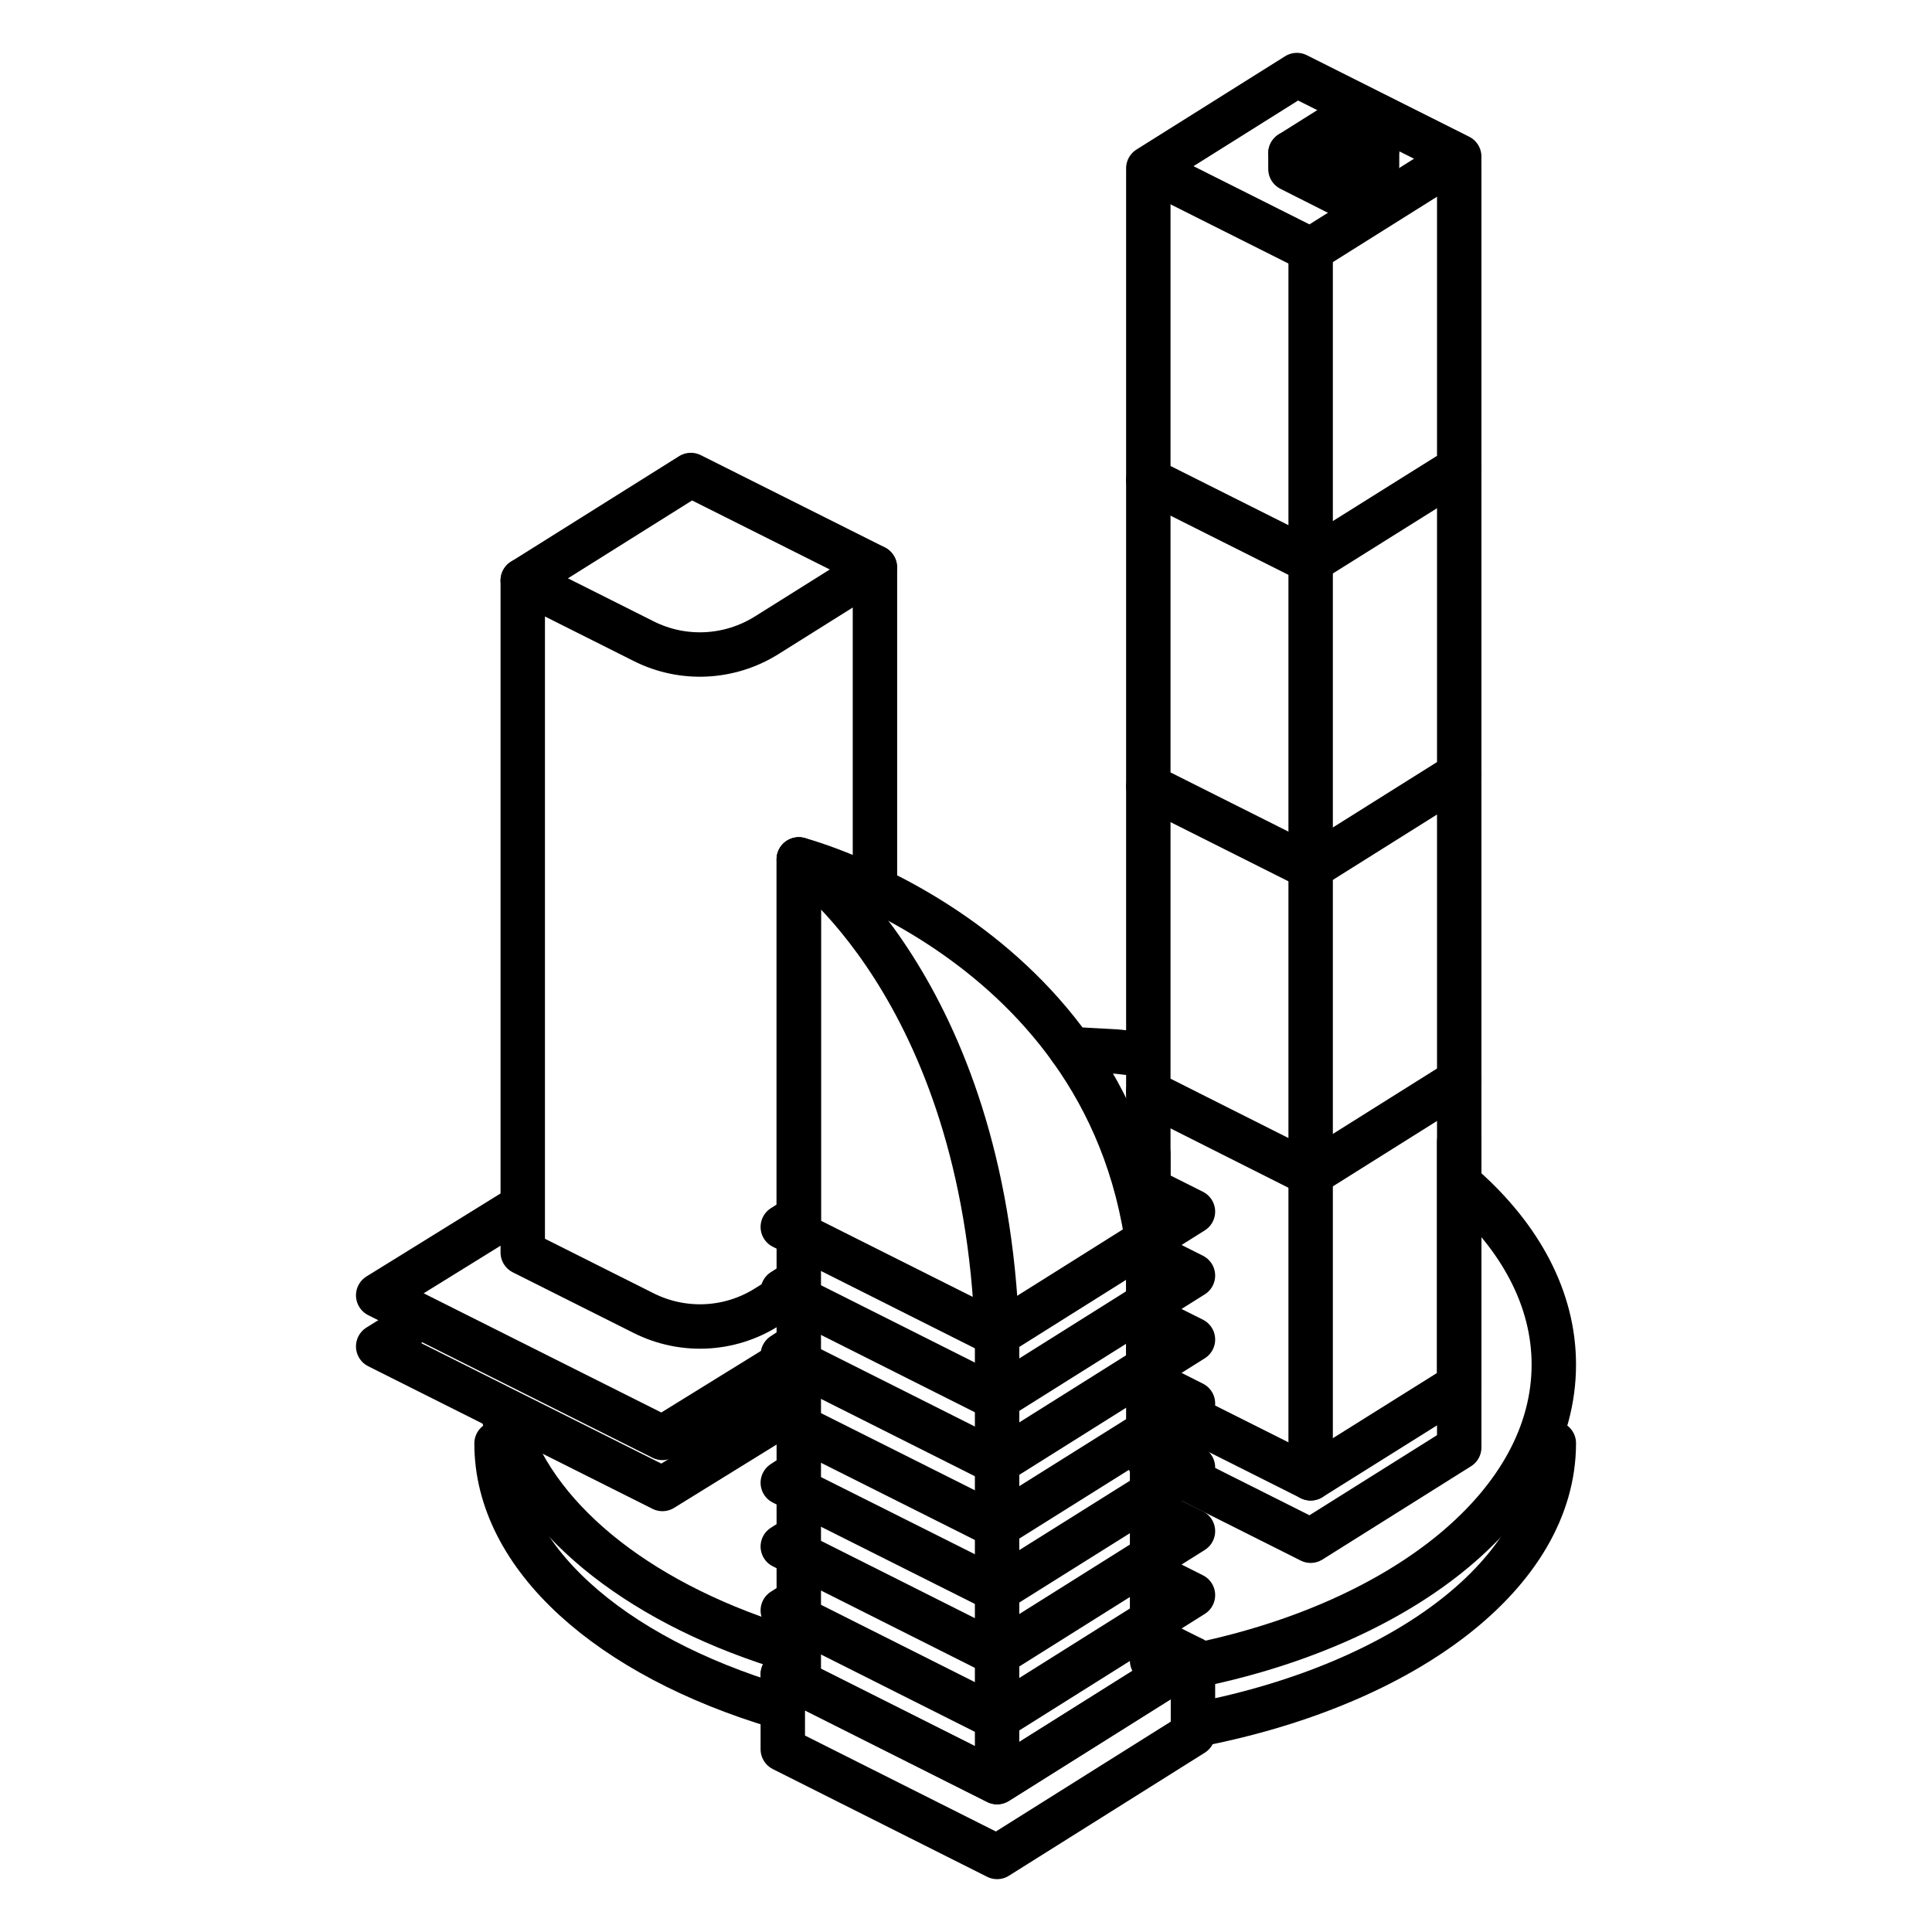
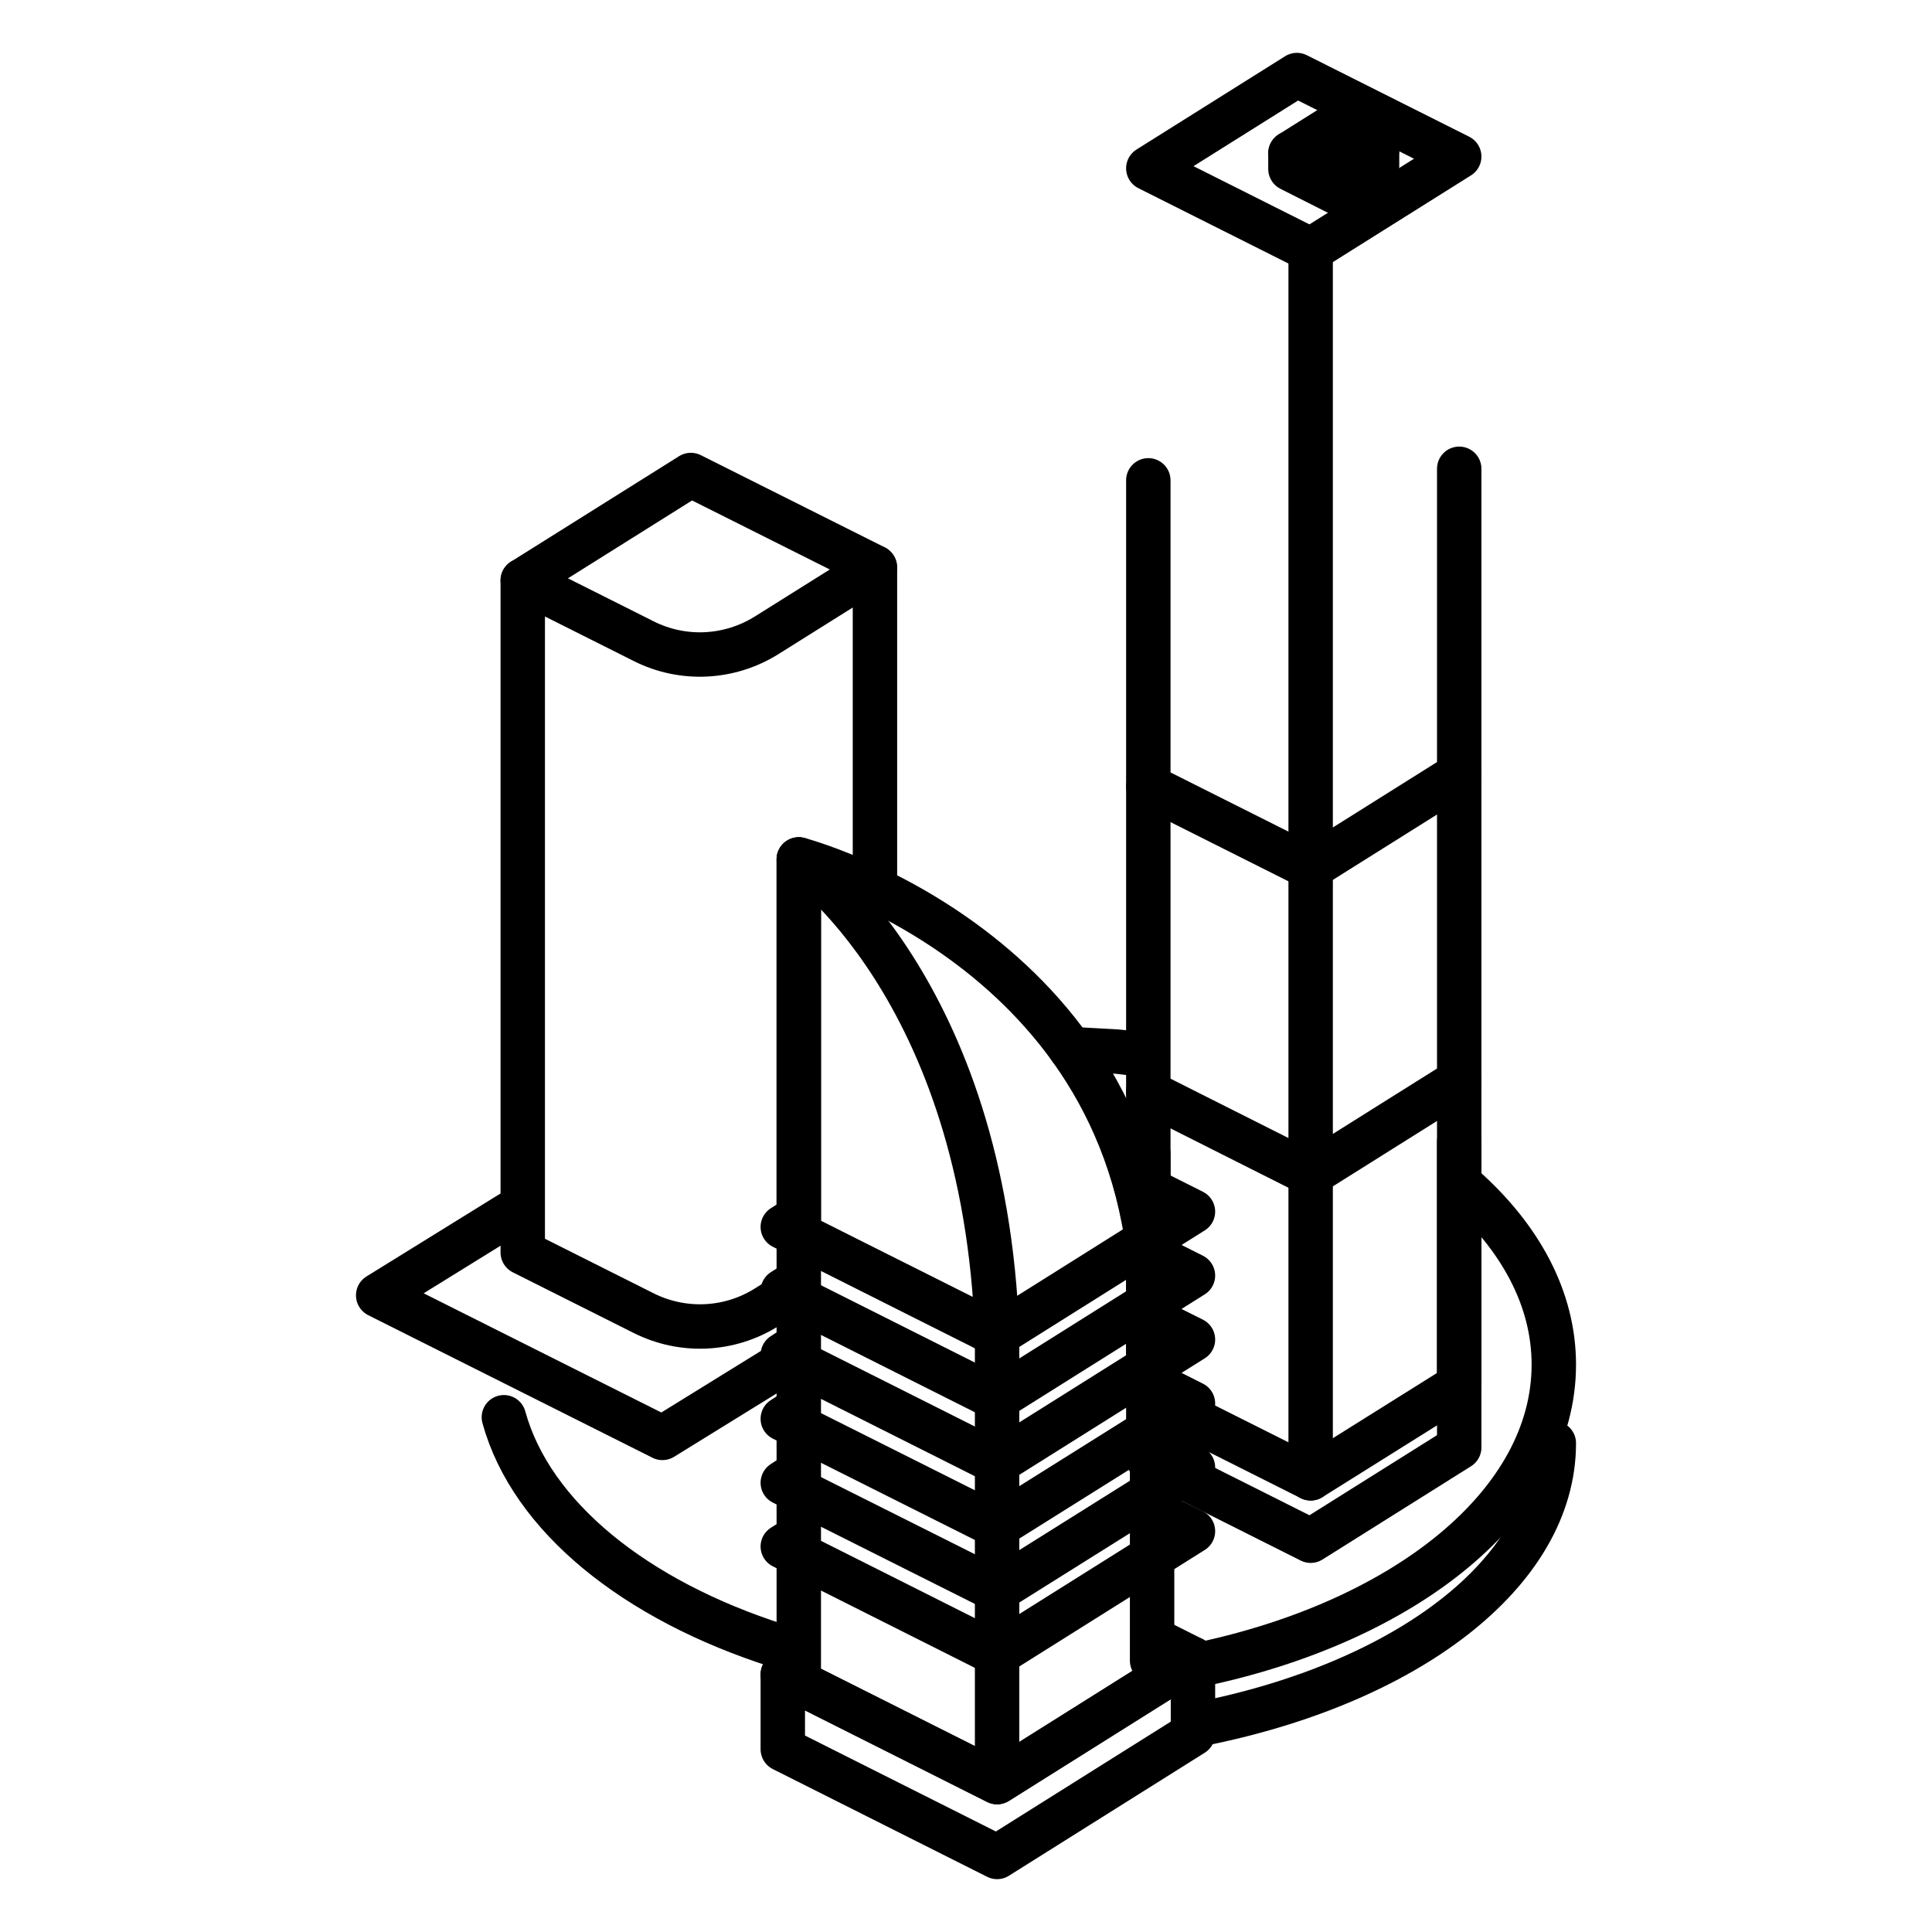
<svg xmlns="http://www.w3.org/2000/svg" id="a" width="87" height="87" viewBox="0 0 87 87">
  <g>
    <path d="M51.27,47.47c-.34-.04-.68-.09-1.03-.12l-2.02-.11" style="fill:none; stroke:#000; stroke-linecap:round; stroke-linejoin:round; stroke-width:2px;" />
    <path d="M35.03,74.11c-6.43-2.05-11.11-5.82-12.34-10.29" style="fill:none; stroke:#000; stroke-linecap:round; stroke-linejoin:round; stroke-width:2px;" />
    <path d="M65.9,53.45c2.57,2.28,4.07,5.04,4.07,8,0,6.25-6.66,11.56-15.94,13.51" style="fill:none; stroke:#000; stroke-linecap:round; stroke-linejoin:round; stroke-width:2px;" />
  </g>
  <g>
-     <path d="M35.03,76.84c-7.53-2.25-12.67-6.71-12.67-11.84" style="fill:none; stroke:#000; stroke-linecap:round; stroke-linejoin:round; stroke-width:2px;" />
    <path d="M69.97,64.99c0,5.85-6.66,10.82-15.94,12.65" style="fill:none; stroke:#000; stroke-linecap:round; stroke-linejoin:round; stroke-width:2px;" />
  </g>
  <g>
    <polygon points="58.11 6.9 60.15 7.92 62.01 6.75 62.01 7.47 60.15 8.64 58.11 7.61 58.11 6.9" style="fill:none; stroke:#000; stroke-linecap:round; stroke-linejoin:round; stroke-width:2px;" />
    <polygon points="60.15 7.92 58.11 6.9 59.97 5.73 62.01 6.75 60.15 7.92" style="fill:none; stroke:#000; stroke-linecap:round; stroke-linejoin:round; stroke-width:2px;" />
    <polyline points="65.71 48.61 65.71 62.38 59.02 66.57 51.71 62.9 51.71 49.14" style="fill:none; stroke:#000; stroke-linecap:round; stroke-linejoin:round; stroke-width:2px;" />
    <polyline points="65.71 51.42 65.71 65.18 59.02 69.38 51.71 65.71 51.71 51.95" style="fill:none; stroke:#000; stroke-linecap:round; stroke-linejoin:round; stroke-width:2px;" />
    <polyline points="65.71 34.91 65.71 48.67 59.02 52.87 51.71 49.19 51.71 35.43" style="fill:none; stroke:#000; stroke-linecap:round; stroke-linejoin:round; stroke-width:2px;" />
    <polyline points="65.71 21.11 65.71 34.87 59.02 39.07 51.71 35.4 51.71 21.63" style="fill:none; stroke:#000; stroke-linecap:round; stroke-linejoin:round; stroke-width:2px;" />
-     <polyline points="65.71 7.31 65.71 21.08 59.02 25.27 51.71 21.6 51.71 7.84" style="fill:none; stroke:#000; stroke-linecap:round; stroke-linejoin:round; stroke-width:2px;" />
    <polygon points="59.02 11.25 51.71 7.58 58.4 3.38 65.71 7.05 59.02 11.25" style="fill:none; stroke:#000; stroke-linecap:round; stroke-linejoin:round; stroke-width:2px;" />
    <line x1="59.02" y1="11.25" x2="59.02" y2="66.57" style="fill:none; stroke:#000; stroke-linecap:round; stroke-linejoin:round; stroke-width:2px;" />
  </g>
  <g>
    <polyline points="35.64 61.16 29.83 64.75 17.03 58.33 23.46 54.35" style="fill:none; stroke:#000; stroke-linecap:round; stroke-linejoin:round; stroke-width:2px;" />
-     <polyline points="35.64 63.46 29.83 67.05 17.03 60.63 18.14 59.94" style="fill:none; stroke:#000; stroke-linecap:round; stroke-linejoin:round; stroke-width:2px;" />
    <path d="M35.72,58.12l-1.2,.75c-1.67,1.05-3.77,1.15-5.54,.26l-5.44-2.73V26.14l5.44,2.73c1.76,.89,3.86,.79,5.54-.26l4.88-3.06v14.49" style="fill:none; stroke:#000; stroke-linecap:round; stroke-linejoin:round; stroke-width:2px;" />
    <polyline points="23.54 26.14 31.11 21.39 39.39 25.54" style="fill:none; stroke:#000; stroke-linecap:round; stroke-linejoin:round; stroke-width:2px;" />
  </g>
  <g>
    <polygon points="35.25 75.4 44.9 80.25 53.72 74.71 53.72 78.08 44.9 83.62 35.25 78.77 35.25 75.4" style="fill:none; stroke:#000; stroke-linecap:round; stroke-linejoin:round; stroke-width:2px;" />
    <polyline points="52.05 73.87 53.72 74.71 44.9 80.25 35.25 75.4 35.88 75" style="fill:none; stroke:#000; stroke-linecap:round; stroke-linejoin:round; stroke-width:2px;" />
-     <polyline points="52.17 71.05 53.72 71.83 44.9 77.37 35.25 72.52 35.79 72.18" style="fill:none; stroke:#000; stroke-linecap:round; stroke-linejoin:round; stroke-width:2px;" />
    <polyline points="52.11 68.15 53.72 68.95 44.9 74.49 35.25 69.64 35.79 69.3" style="fill:none; stroke:#000; stroke-linecap:round; stroke-linejoin:round; stroke-width:2px;" />
    <polyline points="52.03 65.23 53.72 66.08 44.9 71.61 35.25 66.77 35.79 66.42" style="fill:none; stroke:#000; stroke-linecap:round; stroke-linejoin:round; stroke-width:2px;" />
    <polyline points="52.07 62.37 53.72 63.2 44.9 68.73 35.25 63.89 35.79 63.54" style="fill:none; stroke:#000; stroke-linecap:round; stroke-linejoin:round; stroke-width:2px;" />
    <polyline points="52.22 59.57 53.72 60.32 44.9 65.86 35.25 61.01 35.79 60.66" style="fill:none; stroke:#000; stroke-linecap:round; stroke-linejoin:round; stroke-width:2px;" />
    <polyline points="52.05 56.6 53.72 57.44 44.9 62.98 35.25 58.13 35.79 57.79" style="fill:none; stroke:#000; stroke-linecap:round; stroke-linejoin:round; stroke-width:2px;" />
    <polyline points="51.37 53.38 53.72 54.56 44.9 60.1 35.25 55.25 35.79 54.91" style="fill:none; stroke:#000; stroke-linecap:round; stroke-linejoin:round; stroke-width:2px;" />
    <path d="M44.9,60.07l-8.93-4.48v-16.88s8.37,5.74,8.93,21.37Z" style="fill:none; stroke:#000; stroke-linecap:round; stroke-linejoin:round; stroke-width:2px;" />
    <line x1="35.97" y1="75.76" x2="35.97" y2="38.7" style="fill:none; stroke:#000; stroke-linecap:round; stroke-linejoin:round; stroke-width:2px;" />
    <path d="M35.97,38.7s15.36,4.02,15.91,19.65v16.43" style="fill:none; stroke:#000; stroke-linecap:round; stroke-linejoin:round; stroke-width:2px;" />
    <line x1="44.9" y1="60.07" x2="44.9" y2="79.26" style="fill:none; stroke:#000; stroke-linecap:round; stroke-linejoin:round; stroke-width:2px;" />
  </g>
</svg>